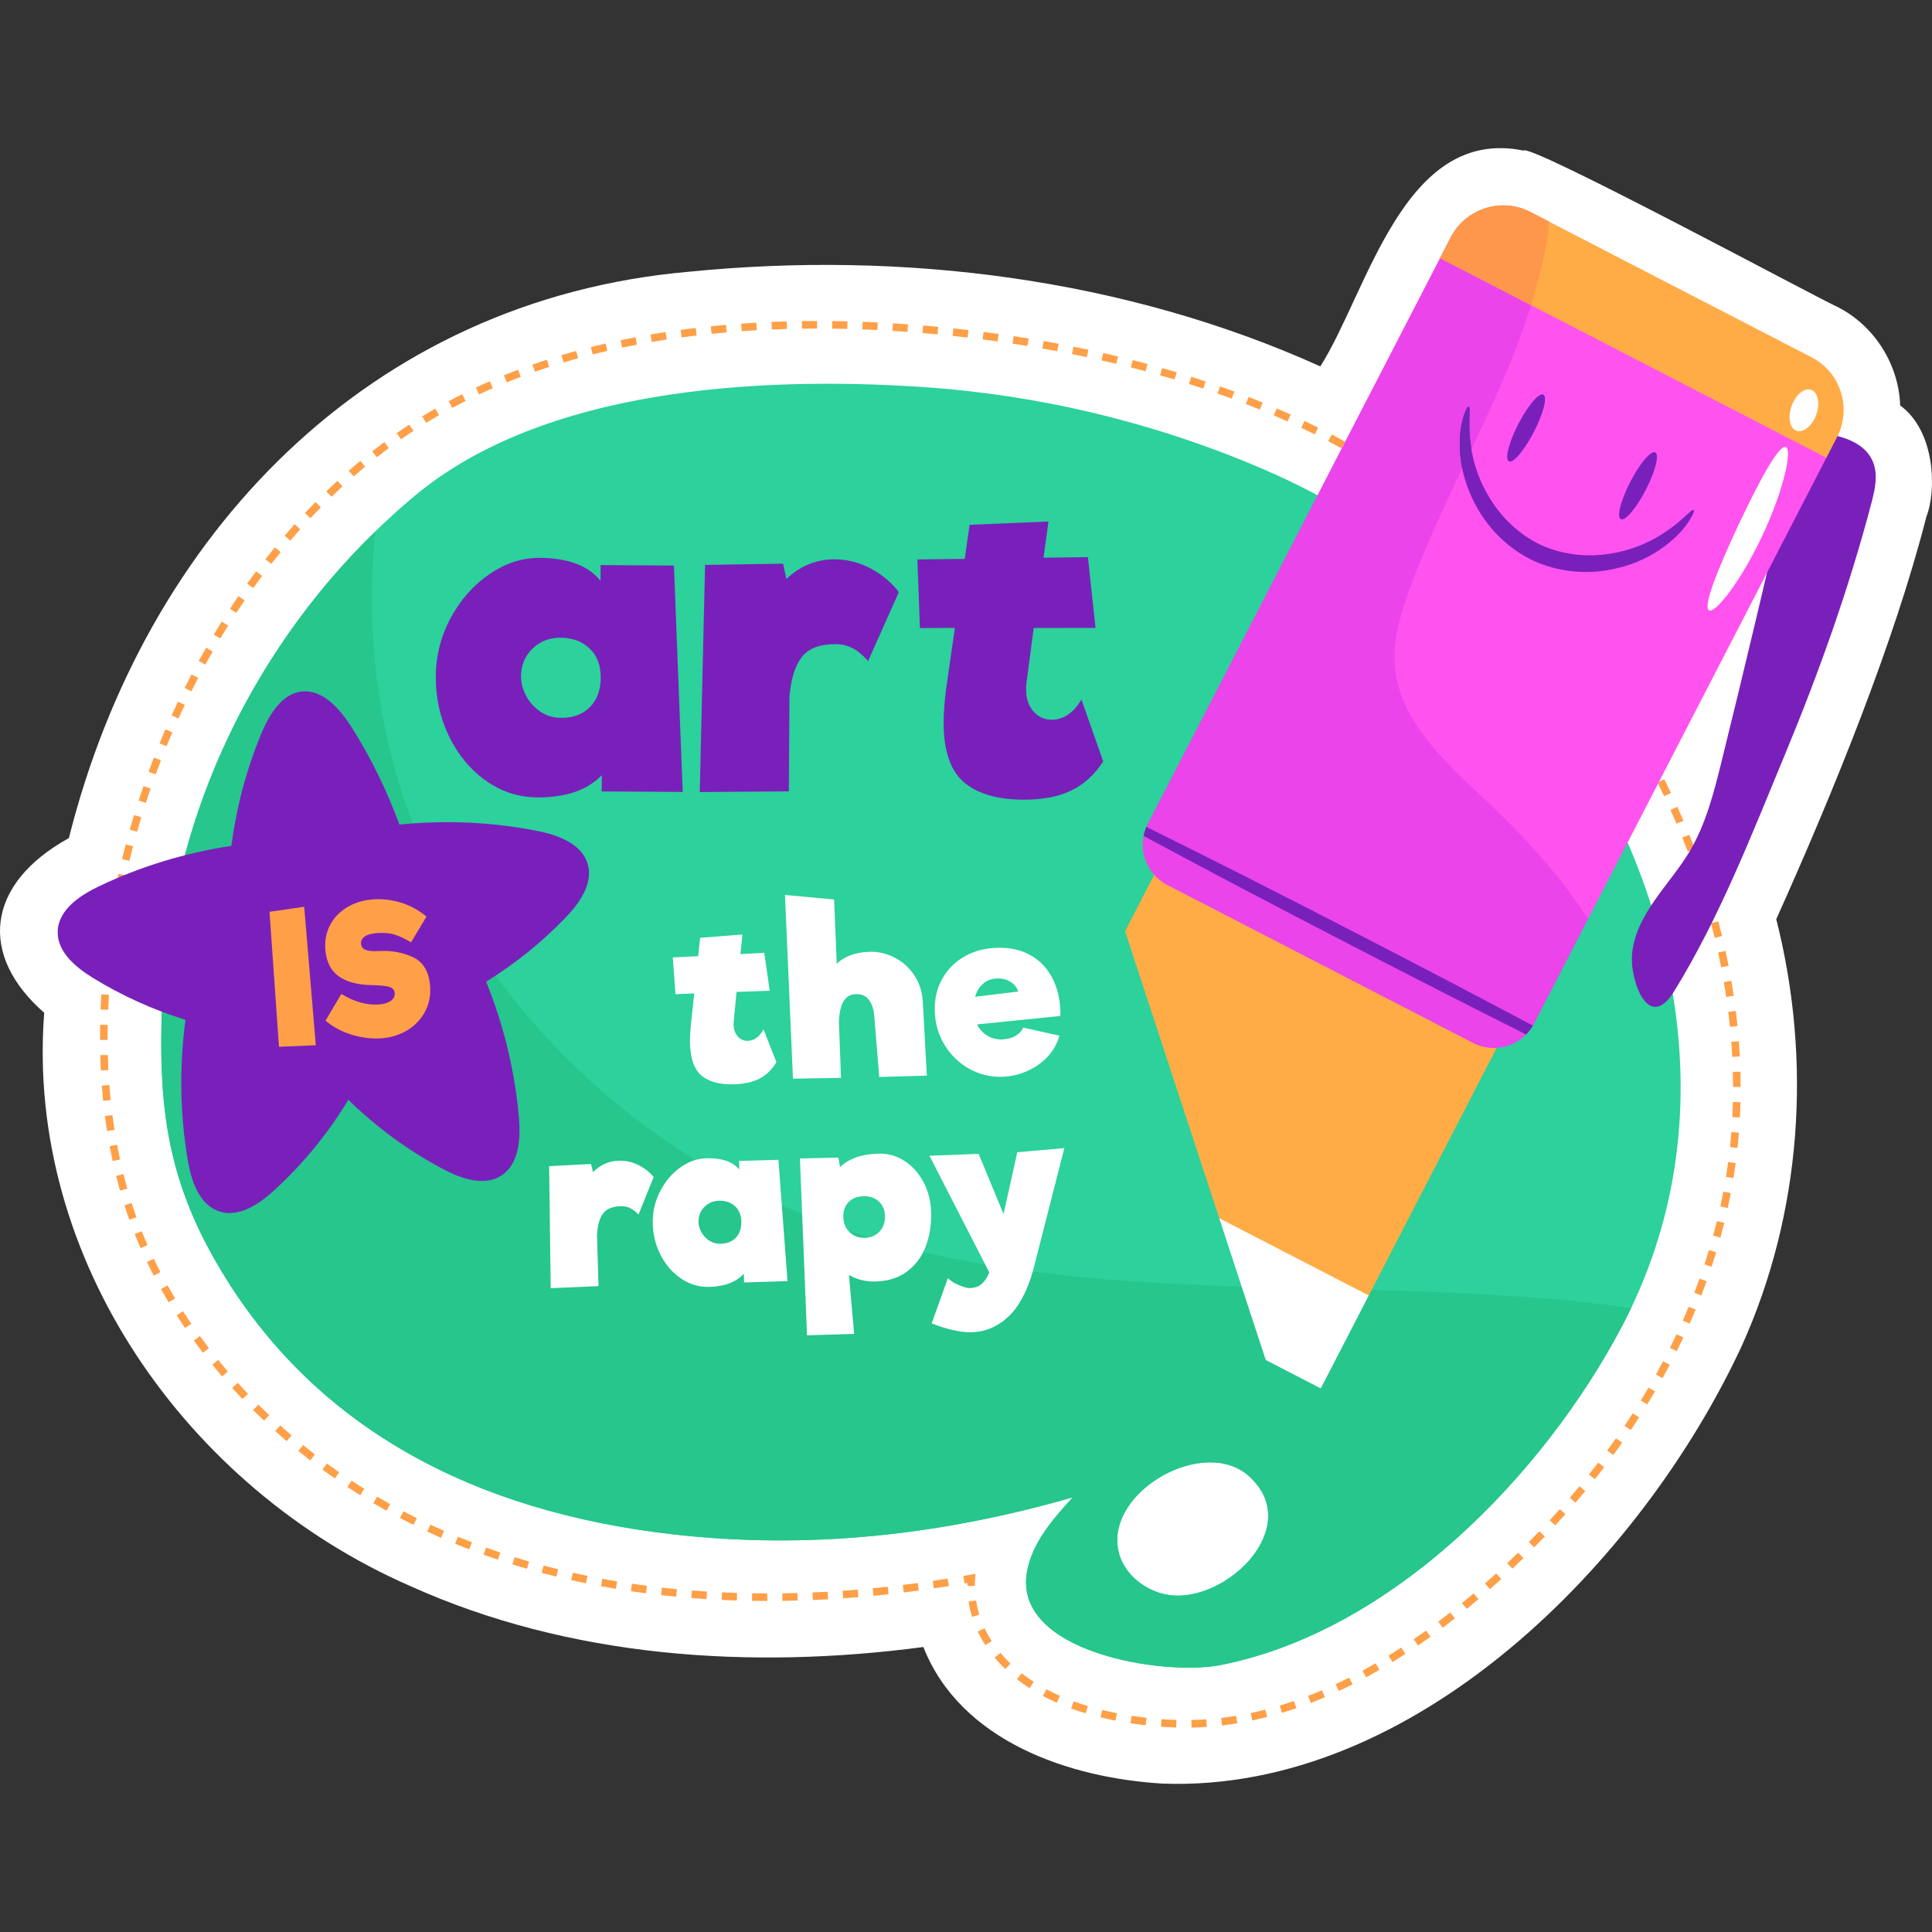
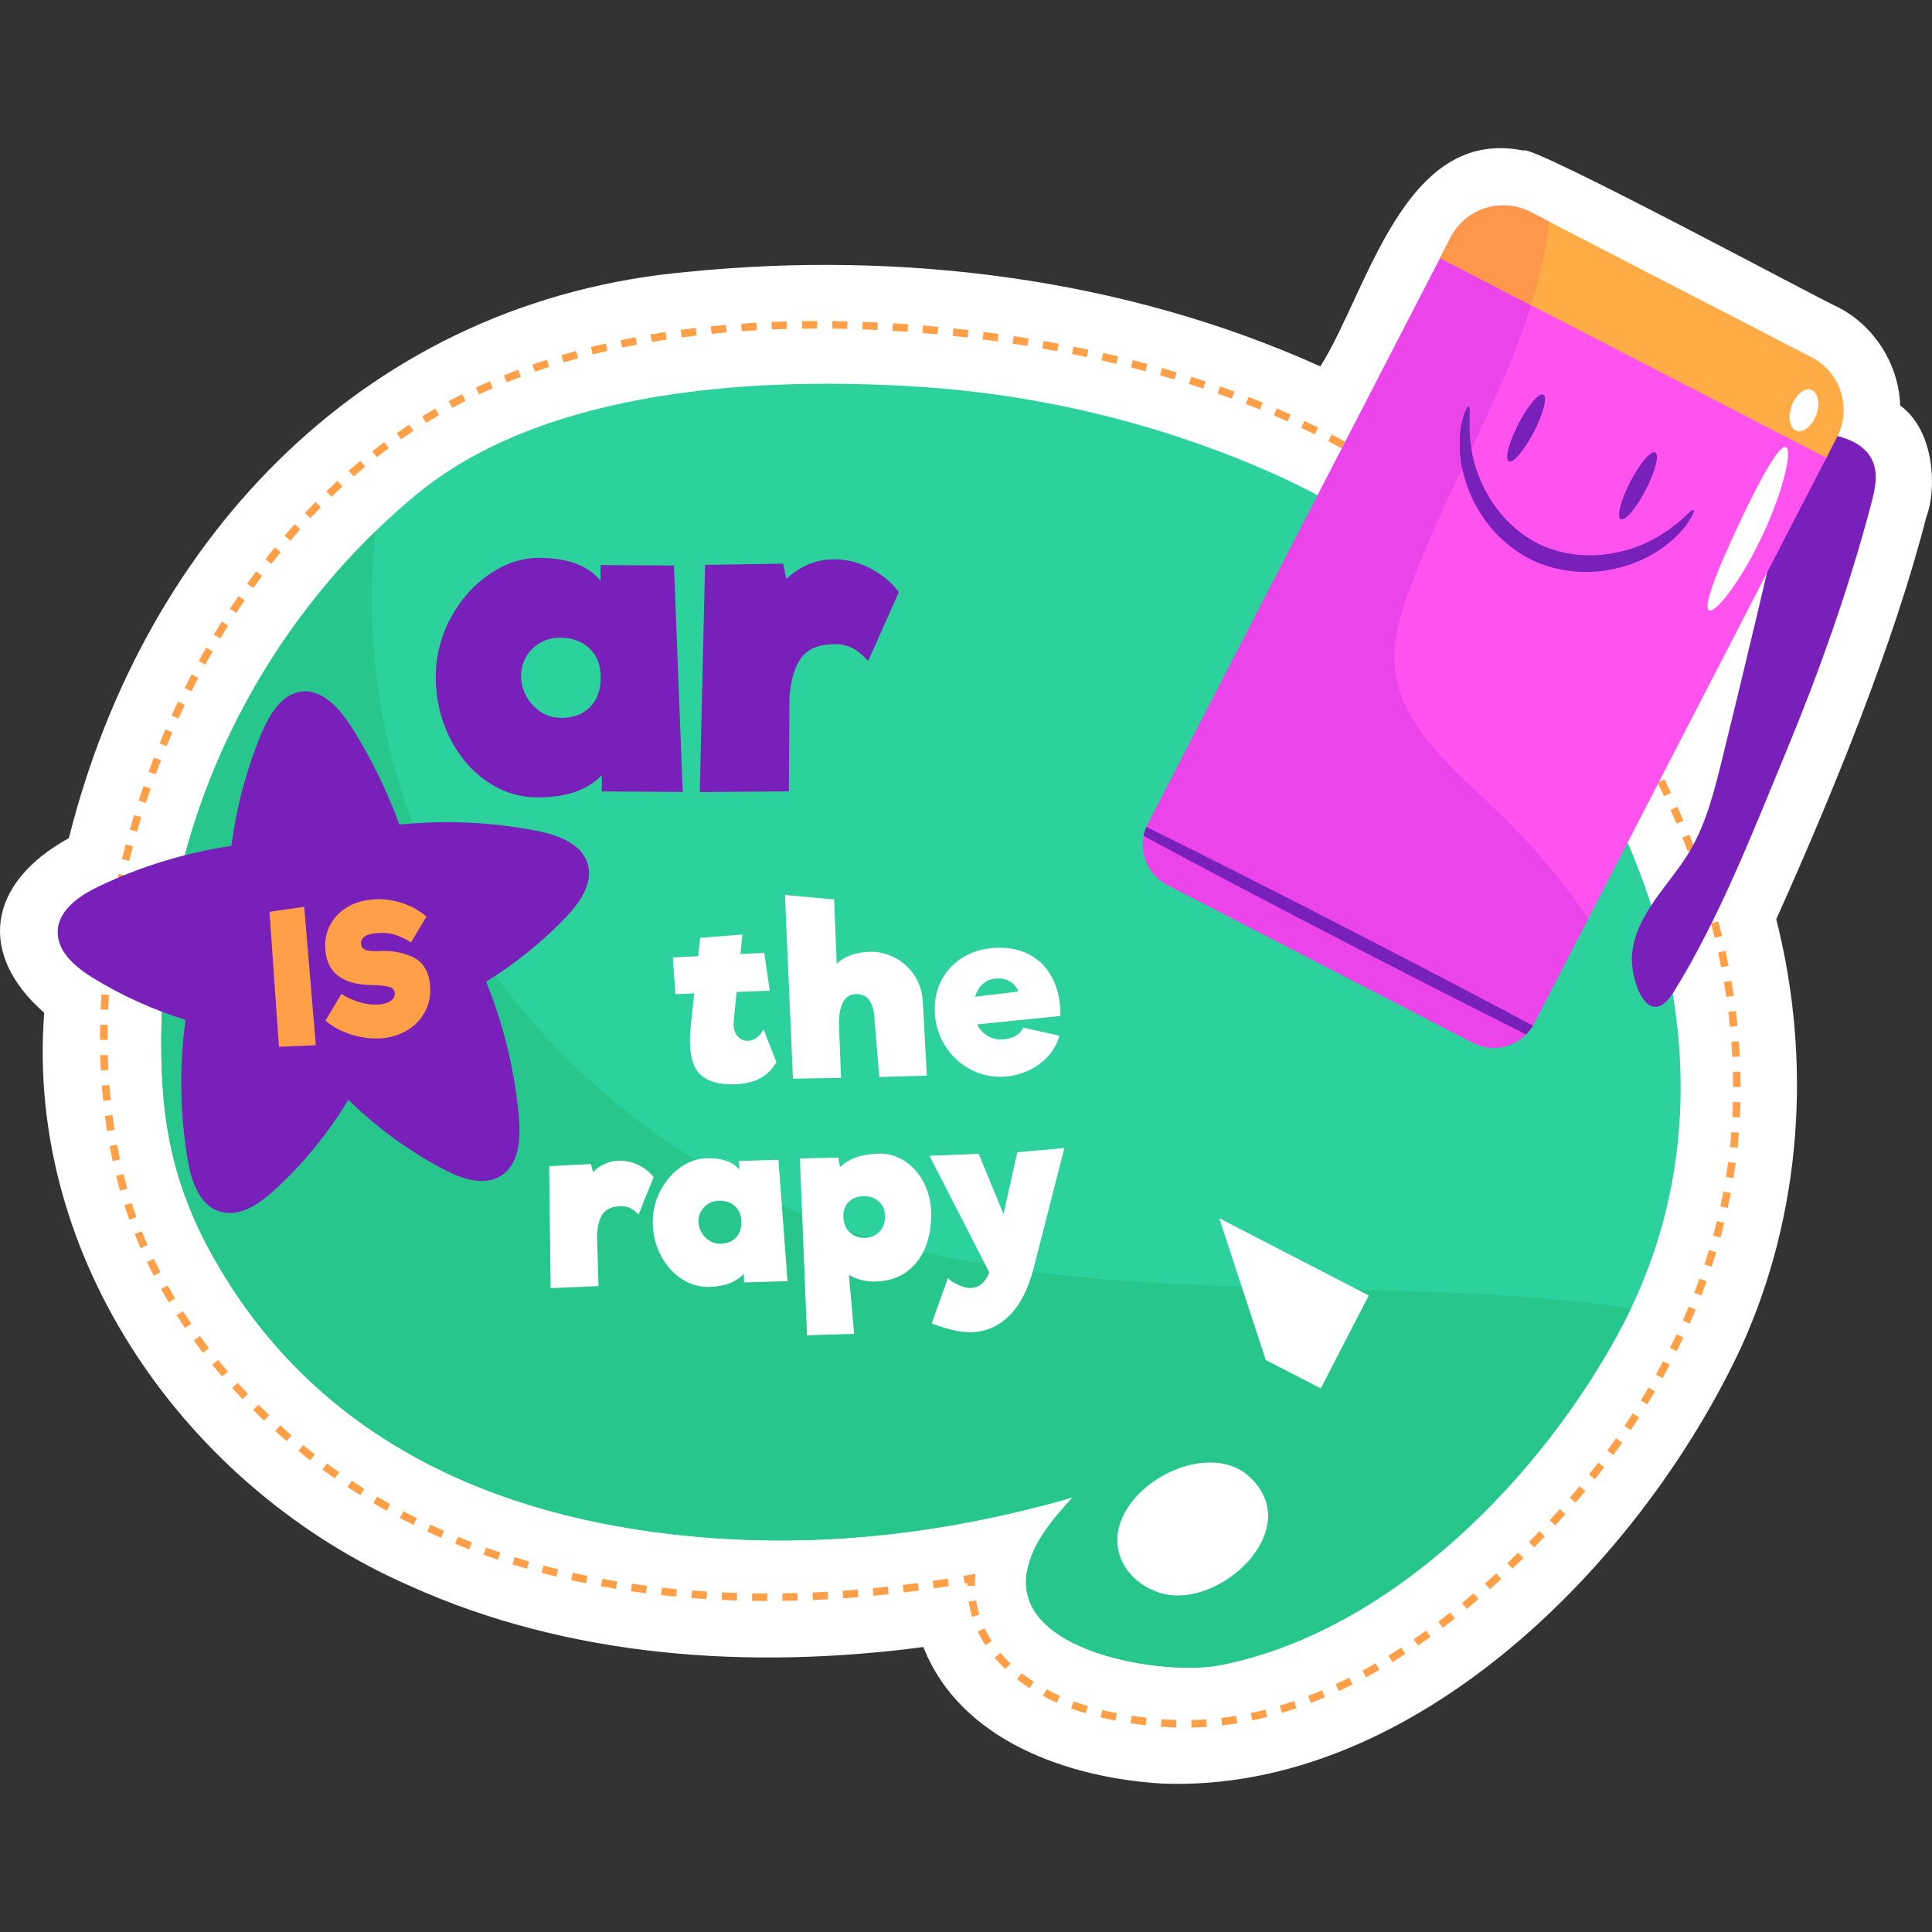
<svg xmlns="http://www.w3.org/2000/svg" version="1.1" id="Capa_1" x="0px" y="0px" viewBox="0 0 512.175 512.175" style="enable-background:new 0 0 512.175 512.175;" xml:space="preserve" width="512" height="512">
  <rect x="0" y="0" width="512.175" height="512.175" fill="#333333" stroke="none" />
  <g>
    <path style="fill:#FFFFFF;" d="M461.666,356.97c16.037-35.362,18.735-75.789,9.223-113.294   c15.235-33.887,31.288-73.416,39.806-106.715c2.639-6.57,2.541-22.555-6.961-29.472c-0.33-10.638-6.632-21.055-16.591-26.114   c-3.757-1.533-81.843-43.591-83.254-41.456c-31.788-6.495-41.302,37.406-53.867,57.21   c-51.935-23.432-110.902-30.732-167.355-25.094C97.824,79.428,38.419,141.865,18.263,222.176   c-22.103,12.202-23.971,31.094-6.542,46.31c-5.017,65.4,37.984,126.114,96.817,151.879c42.447,19.196,90.491,22.298,136.246,16.262   c9.845,24.977,38.659,34.752,63.504,36.21C375.176,475.261,435.205,413.838,461.666,356.97z" />
    <g>
      <g>
        <path style="fill:#2CD19B;" d="M410.904,186.931c-8.583-12.085-18.453-23.249-29.251-33.136     c-13.824-12.657-30.403-22.438-47.593-29.776c-28.458-12.147-58.983-19.406-89.855-21.446     c-42.847-2.832-100.054,0.221-134.365,28.963C69.823,165.057,44.843,214.56,42.939,266.85     c-0.903,24.785,1.042,43.838,13.312,65.885c25.767,46.298,70.252,67.998,121.608,73.96c36.39,4.224,71.707,0.264,106.511-9.743     c-5.241,5.771-10.7,11.97-12.1,19.639c-3.925,21.503,36.232,27.764,51.208,24.834c45.428-8.889,85.578-50.202,106.454-89.716     C458.734,297.194,444.925,234.831,410.904,186.931z M310.168,422.874c-6.507-0.844-12.626-5.727-13.776-12.187     c-2.789-15.673,23.09-30.096,34.861-19.224C345.763,404.867,325.171,424.82,310.168,422.874z" />
      </g>
      <g>
        <g>
          <path style="fill:#26C68D;" d="M212.488,321.765c-45.469-18.396-83.685-55.046-101.97-100.56      c-10.173-25.322-13.89-53.228-11.001-80.337c-33.956,33.034-54.844,78.349-56.579,125.982      c-0.903,24.785,1.042,43.838,13.312,65.885c25.767,46.298,70.252,67.998,121.608,73.96c36.39,4.224,71.707,0.264,106.511-9.743      c-5.241,5.771-10.7,11.97-12.1,19.639c-3.925,21.503,36.232,27.764,51.208,24.834c45.428-8.889,85.578-50.202,106.454-89.716      c0.864-1.634,1.684-3.277,2.471-4.925C359.458,336.438,281.098,349.524,212.488,321.765z M310.168,422.874      c-6.507-0.844-12.626-5.727-13.776-12.187c-2.789-15.673,23.09-30.096,34.861-19.224      C345.763,404.867,325.171,424.82,310.168,422.874z" />
        </g>
      </g>
      <g>
        <g>
          <path style="fill:#FF9F47;" d="M256.454,420.439c-0.002-0.268-0.001-0.537,0.004-0.806l-0.749,0.133l-0.342-1.974l3.211-0.577      l-0.073,1.271c-0.037,0.645-0.054,1.291-0.049,1.937L256.454,420.439z" />
        </g>
        <g>
          <path style="fill:#FF9F47;" d="M114.813,406.725l-1.559-0.72l0.849-1.814l1.542,0.712c0.694,0.315,1.392,0.626,2.094,0.934      l-0.804,1.834C116.225,407.36,115.518,407.045,114.813,406.725z M109.617,404.258c-1.207-0.598-2.406-1.21-3.599-1.838      l0.933-1.771c1.176,0.62,2.36,1.225,3.553,1.812L109.617,404.258z M120.649,409.251l0.762-1.854      c1.231,0.508,2.467,1,3.709,1.479l-0.721,1.868C123.143,410.26,121.894,409.761,120.649,409.251z M102.467,400.496      c-1.177-0.654-2.345-1.324-3.506-2.011l1.019-1.723c1.146,0.676,2.299,1.339,3.459,1.985L102.467,400.496z M128.182,412.153      l0.678-1.883c1.252,0.45,2.51,0.887,3.77,1.312l-0.638,1.897C130.718,413.051,129.448,412.609,128.182,412.153z M135.833,414.72      l0.597-1.911c1.27,0.396,2.544,0.779,3.823,1.147l-0.556,1.925C138.404,415.508,137.116,415.122,135.833,414.72z M95.51,396.389      c-1.141-0.712-2.275-1.438-3.401-2.181l1.101-1.672c1.113,0.732,2.231,1.452,3.358,2.152L95.51,396.389z M143.583,416.961      l0.515-1.934c1.286,0.342,2.574,0.674,3.867,0.992l-0.477,1.943C146.182,417.642,144.88,417.308,143.583,416.961z       M88.766,391.941c-0.844-0.588-1.684-1.183-2.518-1.789l-0.77-0.563l1.188-1.611l0.759,0.554      c0.823,0.596,1.652,1.186,2.484,1.764L88.766,391.941z M151.41,418.889l0.442-1.954c1.297,0.293,2.598,0.573,3.902,0.838      l-0.401,1.964C154.036,419.465,152.721,419.184,151.41,418.889z M82.25,387.157c-1.063-0.824-2.118-1.663-3.165-2.518      l1.269-1.551c1.032,0.844,2.074,1.672,3.124,2.486L82.25,387.157z M159.31,420.506l0.362-1.968c1.309,0.24,2.62,0.47,3.934,0.69      l-0.329,1.974C161.952,420.982,160.629,420.751,159.31,420.506z M75.99,382.04c-1.02-0.877-2.031-1.767-3.033-2.671l1.342-1.487      c0.989,0.894,1.988,1.775,2.995,2.641L75.99,382.04z M167.259,421.832l0.292-1.982c1.317,0.194,2.635,0.378,3.958,0.551      l-0.258,1.984C169.918,422.212,168.587,422.027,167.259,421.832z M69.992,376.618c-0.974-0.927-1.939-1.869-2.891-2.825      l1.416-1.412c0.941,0.942,1.893,1.873,2.855,2.786L69.992,376.618z M175.25,422.869l0.224-1.99      c1.323,0.15,2.647,0.287,3.974,0.414l-0.19,1.993C177.92,423.157,176.584,423.019,175.25,422.869z M64.28,370.9      c-0.926-0.978-1.842-1.966-2.743-2.968l1.489-1.339c0.89,0.988,1.792,1.966,2.707,2.93L64.28,370.9z M183.272,423.635      l0.158-1.998c1.327,0.105,2.656,0.199,3.986,0.283l-0.125,1.999C185.95,423.835,184.61,423.74,183.272,423.635z M58.871,364.892      c-0.874-1.026-1.735-2.062-2.582-3.108l1.556-1.259c0.837,1.034,1.687,2.055,2.551,3.068L58.871,364.892z M191.316,424.137      l0.092-2.001c1.331,0.062,2.663,0.113,3.996,0.155l-0.063,2.001C193.999,424.249,192.656,424.198,191.316,424.137z       M53.787,358.61c-0.819-1.07-1.624-2.152-2.412-3.242l1.623-1.175c0.779,1.077,1.572,2.144,2.379,3.201L53.787,358.61z       M199.368,424.386l0.032-2.001c1.331,0.022,2.664,0.032,3.997,0.032l0.001,2.003C202.054,424.42,200.71,424.408,199.368,424.386      z M207.424,424.394l-0.027-2.001c1.333-0.018,2.667-0.047,3.999-0.084l0.056,2.001      C210.111,424.347,208.767,424.375,207.424,424.394z M49.053,352.054c-0.758-1.115-1.501-2.238-2.226-3.373l1.687-1.079      c0.715,1.118,1.448,2.227,2.195,3.328L49.053,352.054z M215.48,424.167l-0.085-2.001c1.333-0.056,2.665-0.122,3.998-0.197      l0.113,2C218.163,424.044,216.822,424.11,215.48,424.167z M44.7,345.243c-0.691-1.158-1.366-2.327-2.021-3.502l1.747-0.975      c0.647,1.159,1.312,2.309,1.994,3.449L44.7,345.243z M279.554,451.12c-1.042-0.474-2.067-0.976-3.07-1.51l0.94-1.768      c0.967,0.514,1.954,0.998,2.959,1.455l0.59,0.263l-0.812,1.831L279.554,451.12z M283.949,452.911l0.686-1.879      c1.237,0.45,2.49,0.865,3.756,1.247l-0.577,1.915C286.512,453.804,285.221,453.377,283.949,452.911z M272.95,447.539      c-1.17-0.754-2.297-1.554-3.349-2.377l1.235-1.576c1.002,0.785,2.079,1.549,3.198,2.268L272.95,447.539z M291.737,455.263      l0.477-1.943c1.288,0.316,2.581,0.601,3.876,0.853l-0.385,1.966C294.379,455.878,293.054,455.588,291.737,455.263z       M223.526,423.714l-0.14-1.999c1.331-0.093,2.662-0.195,3.993-0.307l0.165,1.997      C226.205,423.517,224.867,423.62,223.526,423.714z M266.494,442.464c-0.311-0.301-0.619-0.607-0.921-0.919      c-0.669-0.694-1.296-1.393-1.885-2.098l1.536-1.282c0.558,0.669,1.155,1.331,1.789,1.99c0.285,0.294,0.576,0.583,0.872,0.868      L266.494,442.464z M299.701,456.838l0.303-1.981c1.321,0.203,2.636,0.376,3.941,0.523l-0.224,1.99      C302.39,457.221,301.047,457.043,299.701,456.838z M40.763,338.176c-0.621-1.198-1.221-2.407-1.802-3.623l1.808-0.862      c0.569,1.197,1.161,2.384,1.772,3.564L40.763,338.176z M307.755,457.746l0.149-1.997l1.435,0.1      c0.842,0.053,1.685,0.093,2.527,0.116l-0.057,2.003c-0.865-0.025-1.73-0.066-2.597-0.121L307.755,457.746z M231.557,423.045      l-0.191-1.995c1.328-0.126,2.655-0.264,3.982-0.41l0.22,1.99C234.232,422.777,232.896,422.915,231.557,423.045z       M261.227,436.126c-0.767-1.184-1.447-2.402-2.022-3.617l1.81-0.856c0.537,1.137,1.174,2.275,1.893,3.388L261.227,436.126z       M315.877,457.985l-0.041-2.003c1.324-0.027,2.645-0.086,3.961-0.18l0.143,1.996      C318.59,457.894,317.236,457.956,315.877,457.985z M37.278,330.875c-0.542-1.236-1.061-2.482-1.559-3.734l1.86-0.739      c0.49,1.231,1.001,2.455,1.533,3.673L37.278,330.875z M239.573,422.165l-0.244-1.987c1.326-0.163,2.651-0.335,3.974-0.515      l0.269,1.986C242.24,421.828,240.907,422.001,239.573,422.165z M257.703,428.634c-0.404-1.317-0.713-2.681-0.921-4.053      l1.979-0.299c0.194,1.275,0.482,2.542,0.856,3.767L257.703,428.634z M323.984,457.414l-0.235-1.988      c1.312-0.156,2.621-0.342,3.926-0.559l0.328,1.976C326.667,457.064,325.328,457.255,323.984,457.414z M247.562,421.077      l-0.295-1.979c1.322-0.196,2.64-0.401,3.957-0.612l0.318,1.976C250.219,420.675,248.891,420.88,247.562,421.077z M34.29,323.352      c-0.455-1.271-0.887-2.549-1.298-3.834l1.907-0.61c0.404,1.264,0.829,2.52,1.276,3.77L34.29,323.352z M331.989,456.089      l-0.416-1.958c1.293-0.274,2.582-0.577,3.864-0.906l0.496,1.941C334.624,455.5,333.309,455.809,331.989,456.089z       M31.824,315.641c-0.367-1.296-0.716-2.599-1.042-3.908l1.943-0.486c0.322,1.289,0.664,2.571,1.025,3.851L31.824,315.641z       M339.835,454.074l-0.576-1.918c1.265-0.381,2.524-0.785,3.779-1.217l0.65,1.894      C342.41,453.272,341.126,453.687,339.835,454.074z M29.863,307.791c-0.286-1.315-0.551-2.637-0.799-3.964l1.969-0.367      c0.243,1.307,0.506,2.61,0.786,3.908L29.863,307.791z M347.488,451.454l-0.717-1.87c1.234-0.474,2.46-0.97,3.682-1.49      l0.783,1.842C349.993,450.464,348.744,450.969,347.488,451.454z M354.929,448.29l-0.843-1.815      c1.199-0.557,2.393-1.135,3.579-1.731l0.9,1.788C357.36,447.137,356.148,447.724,354.929,448.29z M28.378,299.841      c-0.207-1.333-0.397-2.665-0.569-4.003l1.986-0.256c0.17,1.318,0.357,2.636,0.562,3.95L28.378,299.841z M362.148,444.661      l-0.952-1.762c1.166-0.63,2.325-1.28,3.476-1.944l1.001,1.734C364.505,443.365,363.33,444.02,362.148,444.661z M27.346,291.823      c-0.136-1.339-0.254-2.681-0.357-4.023l1.997-0.152c0.1,1.327,0.218,2.651,0.351,3.976L27.346,291.823z M369.143,440.622      l-1.047-1.706c1.132-0.695,2.255-1.404,3.373-2.131l1.09,1.681C371.427,439.2,370.29,439.919,369.143,440.622z M26.735,283.767      c-0.066-1.346-0.12-2.69-0.156-4.035l2.003-0.055c0.036,1.332,0.087,2.661,0.153,3.993L26.735,283.767z M375.921,436.223      l-1.133-1.651c1.1-0.753,2.19-1.519,3.271-2.293l1.167,1.626C378.134,434.687,377.031,435.461,375.921,436.223z M26.516,275.691      c-0.003-1.346,0.007-2.693,0.033-4.037l2.001,0.038c-0.025,1.331-0.034,2.66-0.031,3.993L26.516,275.691z M382.483,431.512      l-1.203-1.602c1.067-0.801,2.124-1.614,3.17-2.436l1.236,1.577C384.628,429.881,383.56,430.702,382.483,431.512z       M26.668,267.621c0.056-1.346,0.125-2.688,0.208-4.029l1.998,0.123c-0.082,1.328-0.149,2.657-0.206,3.99L26.668,267.621z       M388.84,426.522l-1.268-1.551c1.036-0.847,2.061-1.703,3.076-2.564l1.295,1.527      C390.921,424.801,389.884,425.666,388.84,426.522z M27.168,259.569c0.111-1.343,0.235-2.683,0.372-4.02l1.992,0.205      c-0.136,1.323-0.26,2.65-0.368,3.976L27.168,259.569z M394.995,421.288l-1.325-1.5c1.003-0.886,1.994-1.776,2.975-2.673      l1.35,1.48C397.006,419.497,396.006,420.396,394.995,421.288z M27.991,251.541c0.164-1.337,0.341-2.669,0.529-3.997l1.982,0.281      c-0.187,1.316-0.36,2.635-0.524,3.96L27.991,251.541z M400.946,415.846l-1.377-1.454c0.974-0.922,1.935-1.848,2.884-2.775      l1.398,1.434C402.894,413.984,401.927,414.916,400.946,415.846z M29.129,243.555c0.215-1.325,0.444-2.651,0.688-3.977      l1.969,0.361c-0.24,1.314-0.468,2.627-0.682,3.94L29.129,243.555z M406.713,410.206l-1.422-1.41      c0.943-0.952,1.874-1.909,2.79-2.862l1.445,1.384C408.603,408.282,407.665,409.245,406.713,410.206z M30.58,235.617      c0.268-1.313,0.549-2.63,0.844-3.947l1.953,0.439c-0.292,1.304-0.57,2.605-0.835,3.906L30.58,235.617z M412.293,404.388      l-1.468-1.363c0.905-0.976,1.801-1.96,2.69-2.955l1.493,1.334C414.11,402.408,413.207,403.402,412.293,404.388z M32.342,227.742      c0.318-1.303,0.65-2.607,0.994-3.91l1.936,0.512c-0.341,1.291-0.669,2.583-0.984,3.874L32.342,227.742z M417.665,398.367      l-1.52-1.304c0.867-1.011,1.726-2.03,2.574-3.057l1.544,1.276C419.407,396.318,418.54,397.348,417.665,398.367z M34.403,219.94      c0.366-1.29,0.747-2.581,1.14-3.868l1.915,0.583c-0.388,1.276-0.765,2.555-1.128,3.833L34.403,219.94z M422.801,392.146      l-1.568-1.247c0.828-1.04,1.645-2.092,2.453-3.152l1.592,1.213C424.463,390.03,423.637,391.092,422.801,392.146z       M36.753,212.226c0.414-1.278,0.841-2.554,1.281-3.826l1.892,0.653c-0.435,1.261-0.859,2.525-1.27,3.791L36.753,212.226z       M427.691,385.726l-1.615-1.183c0.785-1.075,1.56-2.158,2.326-3.248l1.639,1.149      C429.268,383.545,428.485,384.641,427.691,385.726z M39.386,204.601c0.461-1.261,0.935-2.52,1.421-3.776l1.867,0.723      c-0.482,1.245-0.952,2.492-1.408,3.742L39.386,204.601z M432.323,379.117l-1.664-1.115c0.742-1.106,1.472-2.218,2.19-3.339      l1.686,1.081C433.81,376.875,433.071,378,432.323,379.117z M42.297,197.077c0.508-1.244,1.028-2.485,1.559-3.721l1.84,0.791      c-0.527,1.224-1.042,2.454-1.545,3.686L42.297,197.077z M436.676,372.323l-1.707-1.045c0.694-1.135,1.377-2.279,2.048-3.429      l1.729,1.01C438.069,370.02,437.379,371.174,436.676,372.323z M47.307,190.492l-1.823-0.829l0.177-0.389      c0.497-1.096,1.003-2.184,1.519-3.27l1.81,0.858c-0.511,1.074-1.013,2.155-1.505,3.24L47.307,190.492z M440.743,365.347      l-1.752-0.971c0.646-1.163,1.278-2.335,1.898-3.512l1.772,0.931C442.034,362.987,441.395,364.169,440.743,365.347z       M50.736,183.269l-1.791-0.895c0.6-1.204,1.211-2.402,1.833-3.594l1.774,0.927C51.936,180.889,51.331,182.076,50.736,183.269z       M444.501,358.202l-1.793-0.891c0.594-1.194,1.172-2.392,1.74-3.596l1.811,0.855C445.687,355.784,445.1,356.997,444.501,358.202      z M54.435,176.184l-1.757-0.96c0.644-1.18,1.301-2.354,1.967-3.521l1.74,0.993C55.724,173.852,55.074,175.016,54.435,176.184z       M446.101,350.085c0.537-1.217,1.062-2.44,1.57-3.668l1.85,0.765c-0.515,1.243-1.044,2.482-1.588,3.714L446.101,350.085z       M58.401,169.248l-1.719-1.028c0.689-1.153,1.391-2.3,2.105-3.441l1.697,1.063C59.778,166.969,59.083,168.106,58.401,169.248z       M449.154,342.708c0.479-1.241,0.943-2.487,1.393-3.74l1.883,0.676c-0.455,1.268-0.924,2.53-1.41,3.786L449.154,342.708z       M62.633,162.477l-1.674-1.098c0.737-1.126,1.484-2.244,2.243-3.354l1.653,1.129C64.104,160.255,63.364,161.362,62.633,162.477z       M451.845,335.195c0.418-1.262,0.818-2.528,1.203-3.801l1.916,0.579c-0.39,1.288-0.796,2.572-1.22,3.852L451.845,335.195z       M67.141,155.884l-1.629-1.162c0.782-1.097,1.575-2.182,2.38-3.258l1.605,1.196C68.701,153.726,67.915,154.801,67.141,155.884z       M454.155,327.562c0.354-1.283,0.689-2.567,1.008-3.858l1.944,0.479c-0.324,1.31-0.664,2.612-1.021,3.911L454.155,327.562z       M71.919,149.492l-1.577-1.233c0.828-1.06,1.668-2.113,2.518-3.152l1.55,1.266C73.57,147.402,72.74,148.442,71.919,149.492z       M456.069,319.819c0.285-1.298,0.552-2.6,0.802-3.907l1.966,0.377c-0.253,1.324-0.523,2.642-0.811,3.957L456.069,319.819z       M76.969,143.313l-1.521-1.302c0.876-1.023,1.762-2.037,2.658-3.037l1.493,1.334C78.712,141.299,77.836,142.299,76.969,143.313z       M457.567,311.987c0.212-1.309,0.408-2.625,0.586-3.942l1.984,0.269c-0.179,1.335-0.378,2.668-0.595,3.997L457.567,311.987z       M82.295,137.369L80.834,136c0.923-0.984,1.855-1.954,2.799-2.912l1.426,1.407C84.127,135.441,83.205,136.398,82.295,137.369z       M458.632,304.085c0.14-1.319,0.263-2.644,0.365-3.967l1.998,0.154c-0.105,1.344-0.229,2.686-0.372,4.026L458.632,304.085z       M87.891,131.688l-1.39-1.44c0.969-0.936,1.948-1.858,2.937-2.768l1.355,1.473C89.816,129.851,88.848,130.765,87.891,131.688z       M459.252,296.137l0.057-1.278c0.037-0.906,0.066-1.809,0.085-2.709l2.003,0.044c-0.021,0.913-0.051,1.829-0.087,2.744      l-0.059,1.3L459.252,296.137z M93.762,126.295l-1.318-1.506c1.015-0.888,2.041-1.759,3.077-2.617l1.277,1.541      C95.777,124.56,94.765,125.42,93.762,126.295z M459.438,288.152c-0.003-1.332-0.022-2.663-0.058-3.993l2.003-0.055      c0.035,1.347,0.055,2.696,0.057,4.046L459.438,288.152z M99.902,121.211l-1.235-1.576c1.06-0.831,2.132-1.648,3.213-2.45      l1.192,1.61C102.005,119.586,100.948,120.391,99.902,121.211z M459.223,280.171c-0.068-1.329-0.152-2.658-0.255-3.984      l1.997-0.152c0.101,1.343,0.187,2.687,0.257,4.034L459.223,280.171z M106.306,116.469l-1.147-1.639      c1.107-0.774,2.223-1.531,3.349-2.269l1.097,1.675C108.495,114.964,107.397,115.706,106.306,116.469z M458.621,272.208      c-0.133-1.324-0.282-2.647-0.446-3.967l1.986-0.246c0.167,1.335,0.318,2.672,0.452,4.015L458.621,272.208z M112.967,112.098      l-1.047-1.706c1.148-0.706,2.306-1.397,3.474-2.067l0.999,1.734C115.241,110.723,114.099,111.403,112.967,112.098z       M457.636,264.288c-0.195-1.317-0.406-2.631-0.631-3.944l1.974-0.337c0.228,1.327,0.44,2.656,0.638,3.987L457.636,264.288z       M119.876,108.127l-0.947-1.764c1.187-0.639,2.383-1.258,3.59-1.863l0.897,1.79      C122.227,106.885,121.047,107.498,119.876,108.127z M456.284,256.418c-0.256-1.306-0.527-2.61-0.81-3.91l1.955-0.427      c0.288,1.312,0.561,2.63,0.82,3.951L456.284,256.418z M127.007,104.55l-0.848-1.813c1.219-0.571,2.449-1.127,3.688-1.666      l0.8,1.836C129.424,103.44,128.211,103.987,127.007,104.55z M454.576,248.618c-0.315-1.292-0.643-2.582-0.984-3.87l1.934-0.513      c0.345,1.3,0.677,2.604,0.995,3.911L454.576,248.618z M134.331,101.358l-0.753-1.855c1.248-0.506,2.504-0.997,3.767-1.473      l0.706,1.874C136.804,100.374,135.563,100.858,134.331,101.358z M452.524,240.902c-0.37-1.279-0.753-2.553-1.15-3.827      l1.911-0.595c0.401,1.284,0.788,2.574,1.162,3.864L452.524,240.902z M141.806,98.542l-0.657-1.893      c1.27-0.442,2.548-0.871,3.834-1.288l0.616,1.905C144.328,97.677,143.063,98.103,141.806,98.542z M450.144,233.281      c-0.424-1.261-0.86-2.519-1.309-3.771l1.883-0.675c0.455,1.264,0.897,2.533,1.325,3.81L450.144,233.281z M149.415,96.081      l-0.571-1.919c1.29-0.386,2.586-0.758,3.887-1.116l0.533,1.93C151.974,95.331,150.691,95.7,149.415,96.081z M157.13,93.955      l-0.49-1.942c1.306-0.329,2.615-0.645,3.93-0.948l0.449,1.951C159.719,93.316,158.422,93.629,157.13,93.955z M447.449,225.762      c-0.475-1.242-0.962-2.482-1.463-3.713l1.856-0.755c0.505,1.247,0.998,2.499,1.477,3.756L447.449,225.762z M164.929,92.153      l-0.415-1.957c1.317-0.279,2.638-0.543,3.963-0.796l0.375,1.966C167.541,91.616,166.233,91.877,164.929,92.153z       M444.452,218.361c-0.525-1.224-1.06-2.444-1.608-3.658l1.824-0.823c0.554,1.226,1.095,2.458,1.624,3.692L444.452,218.361z       M172.791,90.653l-0.338-1.972c1.325-0.228,2.655-0.445,3.986-0.649l0.304,1.979C175.422,90.215,174.105,90.428,172.791,90.653z       M441.167,211.074c-0.57-1.202-1.153-2.401-1.747-3.593l1.792-0.891c0.599,1.204,1.187,2.414,1.763,3.628L441.167,211.074z       M180.705,89.439l-0.269-1.986c1.332-0.18,2.667-0.35,4.003-0.508l0.237,1.989C183.35,89.092,182.027,89.259,180.705,89.439z       M437.608,203.923c-0.616-1.18-1.242-2.356-1.879-3.528l1.757-0.957c0.645,1.18,1.277,2.367,1.897,3.558L437.608,203.923z       M188.651,88.494l-0.202-1.991c1.337-0.136,2.675-0.263,4.015-0.379l0.173,1.996C191.306,88.235,189.978,88.358,188.651,88.494z       M433.784,196.905c-0.658-1.159-1.326-2.311-2.007-3.458l1.724-1.021c0.685,1.158,1.359,2.322,2.024,3.488L433.784,196.905z       M196.628,87.803l-0.145-1.997c1.343-0.097,2.684-0.183,4.025-0.258l0.113,2C199.29,87.623,197.96,87.705,196.628,87.803z       M429.709,190.029c-0.7-1.135-1.41-2.264-2.128-3.387l1.687-1.079c0.724,1.135,1.44,2.271,2.146,3.413L429.709,190.029z       M204.616,87.352l-0.083-2c1.343-0.056,2.686-0.104,4.027-0.141l0.056,2.001C207.284,87.249,205.95,87.296,204.616,87.352z       M212.615,87.129l-0.03-2.003c1.343-0.021,2.686-0.03,4.027-0.031l0.001,2.003C215.281,87.099,213.949,87.109,212.615,87.129z       M425.394,183.296c-0.738-1.11-1.487-2.211-2.244-3.31l1.648-1.137c0.763,1.106,1.518,2.219,2.264,3.337L425.394,183.296z       M220.61,87.119l0.026-2.004c1.341,0.019,2.682,0.043,4.02,0.074l-0.048,2.003C223.278,87.16,221.944,87.135,220.61,87.119z       M420.823,176.752c-0.795-1.073-1.597-2.14-2.406-3.197l1.588-1.218c0.817,1.065,1.626,2.14,2.427,3.224L420.823,176.752z       M228.601,87.314l0.076-1.999c1.342,0.051,2.68,0.107,4.015,0.173l-0.096,1.999C231.266,87.423,229.935,87.366,228.601,87.314z       M415.958,170.401c-0.83-1.046-1.669-2.083-2.514-3.111l1.546-1.273c0.853,1.037,1.698,2.085,2.535,3.139L415.958,170.401z       M236.581,87.707l0.123-2c1.338,0.083,2.675,0.172,4.007,0.27l-0.144,1.995C239.241,87.876,237.914,87.787,236.581,87.707z       M410.875,164.225c-0.867-1.016-1.742-2.022-2.623-3.022l1.502-1.324c0.889,1.008,1.771,2.022,2.644,3.045L410.875,164.225z       M244.555,88.285l0.171-1.996c1.34,0.115,2.678,0.234,4.009,0.361l-0.189,1.993C247.221,88.518,245.89,88.398,244.555,88.285z       M252.531,89.043l0.215-1.99c1.338,0.143,2.671,0.294,4,0.448l-0.234,1.991C255.19,89.336,253.861,89.188,252.531,89.043z       M405.574,158.235c-0.902-0.982-1.812-1.955-2.732-2.916l1.449-1.384c0.928,0.974,1.848,1.955,2.759,2.946L405.574,158.235z       M260.488,89.981l0.256-1.985c1.337,0.172,2.666,0.352,3.99,0.536l-0.278,1.984C263.139,90.331,261.816,90.154,260.488,89.981z       M400.056,152.452c-0.938-0.947-1.884-1.885-2.84-2.81l1.392-1.437c0.967,0.935,1.923,1.882,2.87,2.838L400.056,152.452z       M268.419,91.09l0.3-1.978c1.325,0.201,2.651,0.41,3.979,0.625l-0.322,1.977C271.055,91.498,269.735,91.291,268.419,91.09z       M394.322,146.888c-0.974-0.91-1.957-1.808-2.949-2.696l1.335-1.49c1.001,0.897,1.994,1.804,2.979,2.719L394.322,146.888z       M276.324,92.384l0.344-1.972c1.322,0.23,2.643,0.472,3.966,0.718l-0.37,1.969C278.95,92.853,277.636,92.615,276.324,92.384z       M388.371,141.559c-1.01-0.868-2.028-1.726-3.056-2.574l1.276-1.544c1.037,0.857,2.065,1.724,3.084,2.601L388.371,141.559z       M284.192,93.861l0.394-1.963c1.316,0.264,2.631,0.536,3.945,0.816l-0.416,1.957C286.807,94.394,285.499,94.125,284.192,93.861z       M292.023,95.535l0.441-1.954c1.31,0.297,2.618,0.602,3.925,0.917l-0.469,1.946C294.622,96.133,293.324,95.828,292.023,95.535z       M382.209,136.478c-1.043-0.827-2.095-1.641-3.156-2.445l1.208-1.597c1.073,0.813,2.136,1.637,3.19,2.469L382.209,136.478z       M299.804,97.404l0.495-1.939c1.301,0.331,2.6,0.672,3.896,1.023l-0.521,1.932C302.386,98.072,301.096,97.735,299.804,97.404z       M375.846,131.653c-1.075-0.781-2.159-1.552-3.254-2.309l1.141-1.646c1.106,0.767,2.203,1.544,3.289,2.335L375.846,131.653z       M307.531,99.488l0.549-1.924c1.291,0.367,2.581,0.744,3.867,1.131l-0.575,1.916C310.094,100.228,308.813,99.855,307.531,99.488      z M369.289,127.106c-1.106-0.736-2.222-1.459-3.346-2.172l1.071-1.69c1.138,0.719,2.265,1.452,3.384,2.193L369.289,127.106z       M315.193,101.792l0.602-1.908c1.282,0.403,2.56,0.82,3.833,1.246l-0.634,1.898      C317.731,102.606,316.464,102.194,315.193,101.792z M362.547,122.836c-1.136-0.687-2.281-1.365-3.435-2.028l1-1.736      c1.165,0.673,2.322,1.356,3.471,2.049L362.547,122.836z M322.78,104.322l0.663-1.889c1.27,0.447,2.533,0.902,3.793,1.367      l-0.697,1.879C325.293,105.215,324.039,104.764,322.78,104.322z M355.636,118.849c-0.747-0.409-1.497-0.815-2.252-1.217      l-1.265-0.667l0.92-1.777l1.287,0.677c0.76,0.404,1.52,0.814,2.274,1.231L355.636,118.849z M330.278,107.097l0.725-1.866      c1.255,0.487,2.503,0.985,3.747,1.492l-0.76,1.855C332.759,108.072,331.522,107.579,330.278,107.097z M348.557,115.151      c-1.192-0.593-2.39-1.174-3.595-1.746l0.858-1.81c1.216,0.577,2.426,1.163,3.628,1.761L348.557,115.151z M337.679,110.119      l0.79-1.841c1.237,0.531,2.467,1.072,3.691,1.624l-0.823,1.826C340.124,111.181,338.905,110.645,337.679,110.119z" />
        </g>
      </g>
      <g>
        <path style="fill:#7920BB;" d="M155.804,229.062c-1.591-5.452-7.97-7.729-13.544-8.819c-11.957-2.338-24.253-2.867-36.376-1.65     c-3.281-8.923-7.449-17.493-12.47-25.485c-3.16-5.031-7.728-10.382-13.377-9.791c-5.369,0.562-8.721,6.216-10.868,11.415     c-3.876,9.381-6.491,19.341-7.839,29.506c-12.151,1.835-24.034,5.436-35.123,10.733c-5.125,2.448-10.733,6.246-10.911,11.923     c-0.169,5.396,4.697,9.484,9.292,12.318c7.679,4.736,15.966,8.465,24.578,11.151c-1.636,12.281-1.469,24.802,0.575,37.023     c0.937,5.602,3.038,12.041,8.445,13.78c5.139,1.653,10.412-1.894,14.405-5.527c7.709-7.015,14.367-15.167,19.758-24.085     c7.449,7.289,15.932,13.52,25.149,18.386c4.774,2.521,10.766,4.639,15.329,1.754c4.801-3.035,5.227-9.795,4.735-15.453     c-1.074-12.344-4.04-24.509-8.692-35.992c7.668-4.752,14.76-10.433,21.013-16.937     C153.625,239.418,157.316,234.245,155.804,229.062z" />
      </g>
      <g>
        <path style="fill:#FFFFFF;" d="M205.833,281.589c-1.156,1.937-2.631,3.379-4.425,4.323c-1.792,0.941-4.064,1.455-6.814,1.538     c-3.722,0.109-6.567-0.634-8.538-2.235c-1.968-1.602-3.014-4.443-3.136-8.53c-0.035-1.129,0.023-2.609,0.171-4.436l0.949-8.894     l-4.972,0.212l-0.716-9.756l6.729-0.32l0.525-4.875l11.206-0.878l-0.516,5.175l6.306-0.312l1.451,10.038l-8.792,0.323     l-0.744,7.732c-0.033,0.245-0.042,0.587-0.029,1.033c0.04,1.255,0.412,2.275,1.124,3.063c0.712,0.788,1.592,1.166,2.643,1.134     c1.7-0.051,3.087-1.062,4.159-3.037L205.833,281.589z" />
        <path style="fill:#FFFFFF;" d="M245.706,285.138l-12.618,0.375l-1.336-16.352c-0.13-1.615-0.586-2.969-1.366-4.058     c-0.782-1.09-1.962-1.61-3.537-1.563c-2.83,0.083-4.316,2.577-4.453,7.476l0.559,14.737l-12.743,0.197l-2.118-48.691l13.03,1.192     l0.688,17.041c2.086-2.006,5.009-3.064,8.768-3.176c2.143-0.063,4.275,0.419,6.391,1.448c2.112,1.032,3.88,2.567,5.297,4.61     c1.417,2.043,2.206,4.437,2.369,7.185L245.706,285.138z" />
        <path style="fill:#FFFFFF;" d="M273.355,253.321c2.553,1.486,4.498,3.611,5.835,6.385c1.338,2.775,1.978,5.981,1.928,9.626     l-22.095,2.237c0.604,1.235,1.472,2.214,2.607,2.927s2.408,1.072,3.824,1.069c1.456-0.043,2.683-0.343,3.678-0.896     c0.994-0.558,1.701-1.308,2.121-2.251l9.594,2.145c-0.545,2.04-1.564,3.871-3.053,5.493c-1.49,1.624-3.303,2.912-5.441,3.866     c-2.136,0.951-4.358,1.463-6.663,1.533c-3.154,0.093-6.08-0.62-8.775-2.138c-2.698-1.516-4.863-3.618-6.504-6.301     c-1.636-2.683-2.504-5.663-2.601-8.94c-0.095-3.195,0.558-6.048,1.96-8.555c1.403-2.514,3.366-4.493,5.894-5.945     c2.527-1.451,5.407-2.225,8.644-2.321C267.784,251.151,270.8,251.839,273.355,253.321z M260.613,260.776     c-1.004,0.88-1.71,2.033-2.11,3.463l11.434-1.376c-0.359-1.081-1.041-1.941-2.051-2.58c-1.01-0.637-2.186-0.935-3.519-0.895     C262.869,259.431,261.62,259.894,260.613,260.776z" />
        <path style="fill:#FFFFFF;" d="M169.275,308.872c1.664,0.844,3,1.895,4.01,3.158l-4.013,9.957     c-0.794-0.826-1.559-1.409-2.3-1.755c-0.738-0.342-1.531-0.498-2.38-0.473c-2.267,0.068-3.857,0.732-4.768,1.995     c-0.914,1.261-1.435,3.166-1.559,5.723l0.4,13.467l-12.674,0.559l-0.416-32.348l11.093-0.572l0.552,2.168     c0.861-0.915,1.871-1.641,3.03-2.183c1.158-0.542,2.403-0.832,3.738-0.871C165.848,307.64,167.611,308.033,169.275,308.872z" />
        <path style="fill:#FFFFFF;" d="M197.25,339.976l-0.07-2.306c-1.999,2.205-5.02,3.366-9.064,3.486     c-2.668,0.081-5.139-0.625-7.41-2.115c-2.27-1.49-4.091-3.529-5.464-6.12c-1.373-2.59-2.104-5.403-2.195-8.437     c-0.088-2.992,0.525-5.813,1.845-8.464c1.316-2.648,3.082-4.786,5.302-6.41c2.219-1.622,4.562-2.475,7.028-2.548     c4.043-0.12,6.967,0.866,8.771,2.958l-0.069-2.245l10.435-0.31l2.413,32.167L197.25,339.976z M195.133,328.049     c0.98-1.061,1.444-2.482,1.391-4.261c-0.052-1.738-0.628-3.098-1.732-4.078c-1.101-0.976-2.5-1.444-4.198-1.392     c-1.579,0.046-2.887,0.614-3.927,1.697c-1.04,1.083-1.537,2.413-1.49,3.99c0.026,0.93,0.297,1.846,0.809,2.738     c0.513,0.896,1.213,1.624,2.098,2.184c0.888,0.561,1.877,0.824,2.969,0.793C192.793,329.665,194.153,329.109,195.133,328.049z" />
        <path style="fill:#FFFFFF;" d="M239.761,307.746c2.104,1.356,3.789,3.226,5.054,5.617c1.264,2.39,1.941,5.044,2.028,7.955     c0.098,3.277-0.37,6.286-1.402,9.027c-1.031,2.743-2.664,4.967-4.9,6.671c-2.235,1.707-5.033,2.608-8.388,2.711     c-2.589,0.076-4.953-0.5-7.094-1.732l1.374,15.622l-12.495,0.373l-1.881-46.875l10.194-0.243l0.439,2.536     c2.321-2.256,5.704-3.448,10.155-3.58C235.351,305.753,237.655,306.394,239.761,307.746z M233.184,326.46     c1.001-1.081,1.475-2.45,1.426-4.111c-0.049-1.616-0.602-2.904-1.664-3.865c-1.061-0.96-2.4-1.416-4.016-1.367     c-1.698,0.052-3.03,0.576-3.99,1.574c-0.962,1.001-1.421,2.311-1.371,3.929c0.051,1.696,0.615,3.058,1.699,4.076     c1.083,1.02,2.454,1.506,4.113,1.456C230.916,328.105,232.183,327.54,233.184,326.46z" />
        <path style="fill:#FFFFFF;" d="M282.159,304.36l-8.21,32.12c-1.497,5.547-3.659,9.691-6.492,12.426     c-2.834,2.734-6.129,4.16-9.892,4.27c-1.497,0.045-3.192-0.158-5.087-0.606c-1.896-0.451-3.726-1.033-5.485-1.75l4.315-12.028     c0.381,0.555,1.259,1.147,2.635,1.774c1.374,0.627,2.446,0.93,3.214,0.906c1.295-0.038,2.344-0.425,3.153-1.158     s1.457-1.733,1.946-3.001L246.4,306.395l13.036-0.511l6.607,15.956l3.642-16.379L282.159,304.36z" />
      </g>
      <g>
        <path style="fill:#FF9F47;" d="M73.958,277.504l-2.513-35.79l9.197-1.324l3.076,36.7L73.958,277.504z" />
        <path style="fill:#FF9F47;" d="M93.41,274.351c-2.766-0.819-5.139-2.082-7.121-3.791l4.205-7.059     c3.525,2.141,6.922,3.063,10.195,2.764c1.268-0.117,2.264-0.448,2.982-0.995c0.72-0.546,1.041-1.233,0.964-2.058     c-0.076-0.825-0.606-1.369-1.591-1.632c-0.985-0.259-2.549-0.407-4.697-0.433c-3.626-0.081-6.477-0.863-8.55-2.337     c-2.072-1.476-3.252-3.77-3.536-6.88c-0.216-2.35,0.162-4.506,1.135-6.468c0.974-1.966,2.437-3.564,4.389-4.798     c1.952-1.237,4.228-1.973,6.833-2.212c2.508-0.229,5.038,0.043,7.592,0.815c2.551,0.778,4.835,2.016,6.848,3.721l-4.082,6.812     c-1.758-1.026-3.288-1.726-4.589-2.103c-1.299-0.377-2.87-0.481-4.711-0.312c-1.365,0.125-2.385,0.436-3.06,0.928     c-0.676,0.494-0.978,1.138-0.905,1.932c0.07,0.764,0.47,1.287,1.201,1.57c0.731,0.288,1.878,0.391,3.439,0.311     c3.279-0.207,6.288,0.321,9.029,1.574c2.739,1.254,4.281,3.739,4.622,7.452c0.228,2.51-0.178,4.788-1.222,6.837     c-1.047,2.052-2.566,3.709-4.563,4.982s-4.266,2.023-6.806,2.256C98.842,275.462,96.173,275.172,93.41,274.351z" />
      </g>
      <g>
        <path style="fill:#7920BB;" d="M159.516,209.808l0.027-4.293c-3.869,3.968-9.569,5.925-17.101,5.878     c-4.973-0.033-9.521-1.515-13.645-4.437c-4.126-2.928-7.377-6.848-9.755-11.761c-2.38-4.909-3.551-10.194-3.516-15.843     c0.038-5.575,1.37-10.783,4-15.626c2.631-4.84,6.063-8.697,10.301-11.572c4.237-2.871,8.655-4.296,13.25-4.266     c7.532,0.047,12.907,2.079,16.121,6.092l0.028-4.181l19.436,0.126l2.324,60.022L159.516,209.808z M156.382,187.469     c1.896-1.91,2.855-4.519,2.877-7.836c0.02-3.239-0.962-5.805-2.944-7.702c-1.985-1.895-4.56-2.858-7.723-2.877     c-2.938-0.02-5.411,0.946-7.421,2.89c-2.008,1.949-3.023,4.389-3.042,7.325c-0.011,1.737,0.429,3.452,1.324,5.152     c0.893,1.701,2.143,3.102,3.758,4.207c1.611,1.103,3.436,1.661,5.469,1.673C151.918,190.323,154.486,189.378,156.382,187.469z" />
        <path style="fill:#7920BB;" d="M231.034,150.827c3.041,1.681,5.455,3.728,7.248,6.15l-8.141,18.254     c-1.421-1.591-2.805-2.729-4.158-3.416c-1.352-0.684-2.817-1.033-4.401-1.044c-4.219-0.027-7.221,1.1-9.006,3.389     c-1.785,2.287-2.879,5.801-3.288,10.544l-0.162,25.086l-23.617,0.187l1.404-60.224l20.682-0.318l0.878,4.074     c1.666-1.645,3.596-2.934,5.789-3.861c2.191-0.928,4.528-1.383,7.014-1.367C224.74,148.301,227.992,149.153,231.034,150.827z" />
-         <path style="fill:#7920BB;" d="M292.46,201.851c-2.281,3.527-5.125,6.109-8.525,7.742c-3.401,1.635-7.662,2.437-12.785,2.403     c-6.932-0.044-12.175-1.621-15.732-4.735c-3.561-3.109-5.314-8.469-5.265-16.079c0.013-2.109,0.218-4.86,0.617-8.247l2.368-16.48     l-9.267,0.051l-0.672-18.199l12.542-0.143l1.302-9.034l20.911-0.88l-1.304,9.596l11.756-0.152l2.025,18.773l-16.386,0.008     l-1.902,14.339c-0.077,0.45-0.12,1.093-0.125,1.921c-0.015,2.335,0.613,4.261,1.883,5.774c1.273,1.517,2.888,2.28,4.846,2.292     c3.165,0.02,5.813-1.771,7.946-5.372L292.46,201.851z" />
      </g>
      <g>
        <g>
          <g>
-             <polyline style="fill:#FFAC47;" points="311.625,220.987 298.251,246.875 323.218,322.949 342.099,354.598 362.864,343.431        412.546,247.264      " />
-           </g>
+             </g>
          <g>
            <polygon style="fill:#FFFFFF;" points="323.218,322.949 335.553,360.534 350.135,368.068 362.864,343.431      " />
          </g>
          <g>
            <path style="fill:#7920BB;" d="M480.235,114.456c6.342,0.624,13.87,2.084,16.287,7.98c1.381,3.369,0.568,7.197-0.356,10.719       c-5.963,22.755-13.898,44.957-22.897,66.678c-8.739,21.092-17.447,43.518-29.454,62.959       c-6.859,11.106-11.666-2.984-11.18-9.533c0.806-10.86,10.042-18.704,15.287-27.547c4.3-7.248,6.413-15.551,8.44-23.731       c6.405-25.851,12.472-51.783,18.538-77.716" />
          </g>
          <g>
            <path style="fill:#FF52EF;" d="M398.471,264.411l-81.06-41.877c-5.9-3.048-0.83-10.043,2.218-15.944l69.173-138.902       c3.982-7.709,7.975-11.454,15.684-7.471l71.501,37.348c7.709,3.983,12.167,16.081,8.185,23.79l-63.16,122.254       C421.012,243.608,404.372,267.459,398.471,264.411z" />
          </g>
          <g>
            <g>
              <path style="fill:#EA44EA;" d="M406.698,271.315l14.314-27.706c-7.38-11.285-16.51-21.42-26.337-30.69        c-11.07-10.441-23.958-21.639-24.971-36.822c-0.437-6.546,1.487-13.01,3.709-19.183        c11.251-31.252,30.764-59.723,36.534-92.433c0.327-1.853,0.567-3.771,0.725-5.71l-4.933-2.549        c-7.709-3.982-17.186-0.962-21.169,6.747l-80.299,155.43c-3.048,5.9-0.736,13.155,5.164,16.203l81.06,41.877        C396.395,279.527,403.649,277.215,406.698,271.315z" />
            </g>
          </g>
          <g>
            <path style="fill:#FFAC47;" d="M480.25,94.715l-74.511-38.494c-7.709-3.982-17.186-0.962-21.169,6.747l-2.826,5.47       l102.427,52.916l2.826-5.47C490.979,108.175,487.959,98.698,480.25,94.715z" />
          </g>
          <path style="fill:#FC974C;" d="M405.887,80.911c1.679-5.377,3.073-10.841,4.059-16.431c0.327-1.853,0.567-3.771,0.725-5.71      l-4.933-2.549c-7.709-3.983-17.186-0.962-21.169,6.747l-2.826,5.47L405.887,80.911z" />
          <g>
            <path style="fill:#7920BB;" d="M303.902,219.208c-0.335,0.784-0.583,1.585-0.742,2.394       c14.621,7.899,34.753,18.513,57.069,30.042c16.296,8.419,31.512,16.166,44.346,22.6c0.681-0.691,1.276-1.484,1.788-2.354       c-12.765-6.795-28.054-14.81-44.541-23.328C339.312,236.934,318.84,226.574,303.902,219.208z" />
          </g>
          <g>
            <g>
              <g>
                <g>
                  <path style="fill:#7920BB;" d="M400.001,122.301c1.135,0.586,4.101-2.899,6.625-7.785c2.524-4.886,3.65-9.322,2.516-9.908          c-1.135-0.586-4.101,2.899-6.625,7.785C399.993,117.279,398.867,121.715,400.001,122.301z" />
                </g>
              </g>
              <g>
                <g>
                  <path style="fill:#7920BB;" d="M429.677,137.632c1.135,0.586,4.101-2.899,6.625-7.785c2.524-4.886,3.65-9.322,2.515-9.908          c-1.135-0.586-4.101,2.899-6.625,7.785C429.669,132.61,428.542,137.046,429.677,137.632z" />
                </g>
              </g>
            </g>
            <g>
              <g>
                <path style="fill:#7920BB;" d="M449.007,135.208c-0.635-0.493-3.625,3.947-10.733,7.757         c-3.508,1.909-8.061,3.51-13.259,4.061c-5.178,0.566-11.01-0.088-16.412-2.503c-5.353-2.521-9.651-6.518-12.597-10.813         c-2.97-4.301-4.725-8.796-5.564-12.701c-1.745-7.873-0.328-13.036-1.115-13.196c-0.276-0.078-0.947,1.102-1.581,3.453         c-0.645,2.344-1.038,5.917-0.528,10.294c0.494,4.37,2.09,9.513,5.232,14.5c3.11,4.972,7.943,9.719,14.222,12.666         c6.328,2.84,13.079,3.411,18.877,2.528c5.83-0.868,10.771-3.011,14.407-5.485c3.652-2.466,6.106-5.094,7.462-7.111         C448.788,136.644,449.246,135.366,449.007,135.208z" />
              </g>
            </g>
          </g>
        </g>
        <g>
          <g>
            <g>
              <path style="fill:#FFFFFF;" d="M453.054,161.798c1.632,0.958,8.445-7.652,14.136-19.78        c5.715-12.116,8.003-22.855,6.224-23.501c-1.82-0.669-6.931,8.741-12.502,20.548        C455.368,150.885,451.377,160.823,453.054,161.798z" />
            </g>
          </g>
          <g>
            <g>
              <path style="fill:#FFFFFF;" d="M476.112,114.136c1.748,0.774,4.254-1.058,5.382-4.174c1.133-3.115,0.384-6.127-1.453-6.654        c-1.845-0.531-4.024,1.42-5.069,4.288C473.935,110.467,474.356,113.36,476.112,114.136z" />
            </g>
          </g>
        </g>
      </g>
    </g>
    <path style="fill:#7224B5;" d="M389.328,107.813c-0.276-0.078-0.947,1.103-1.581,3.453c-0.645,2.344-1.038,5.917-0.528,10.294   c0.094,0.834,0.242,1.703,0.42,2.587c0.809-1.701,1.619-3.402,2.427-5.103C388.934,112.29,390.048,107.959,389.328,107.813z" />
  </g>
</svg>